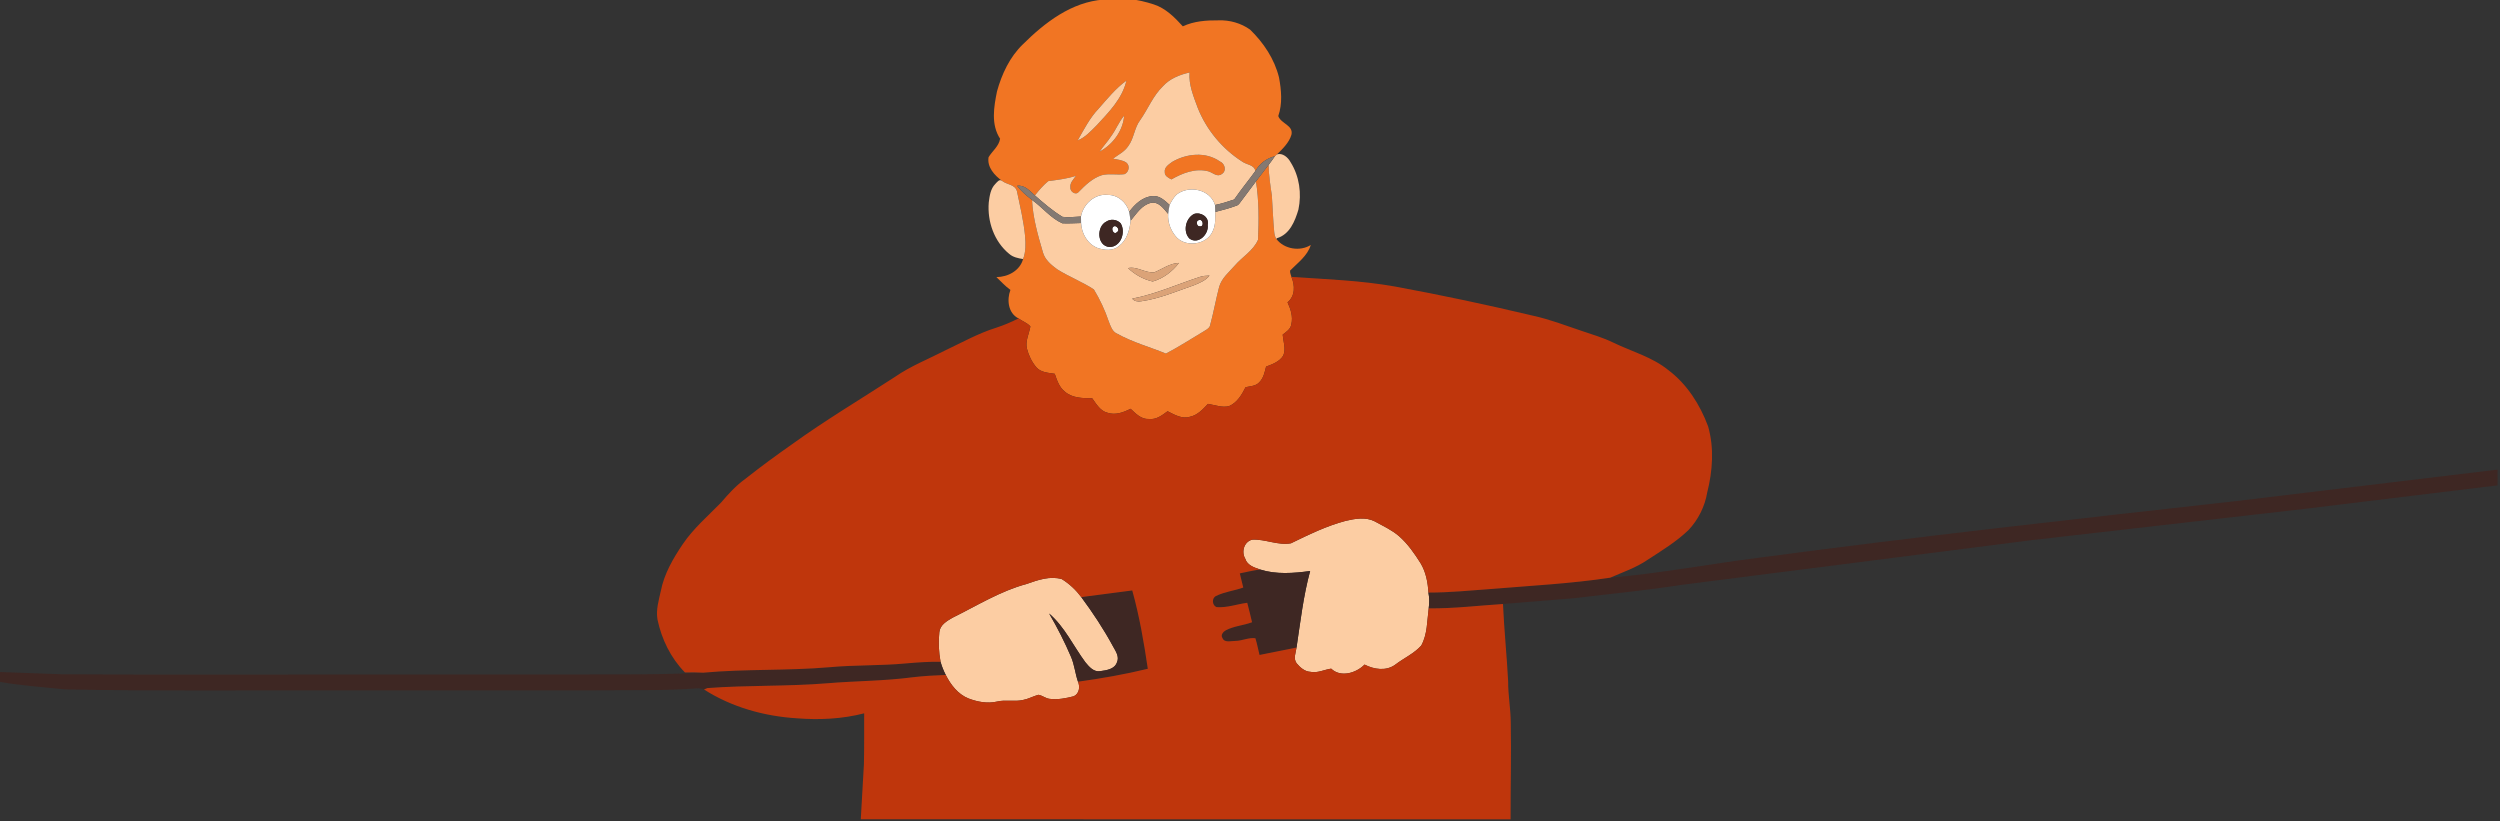
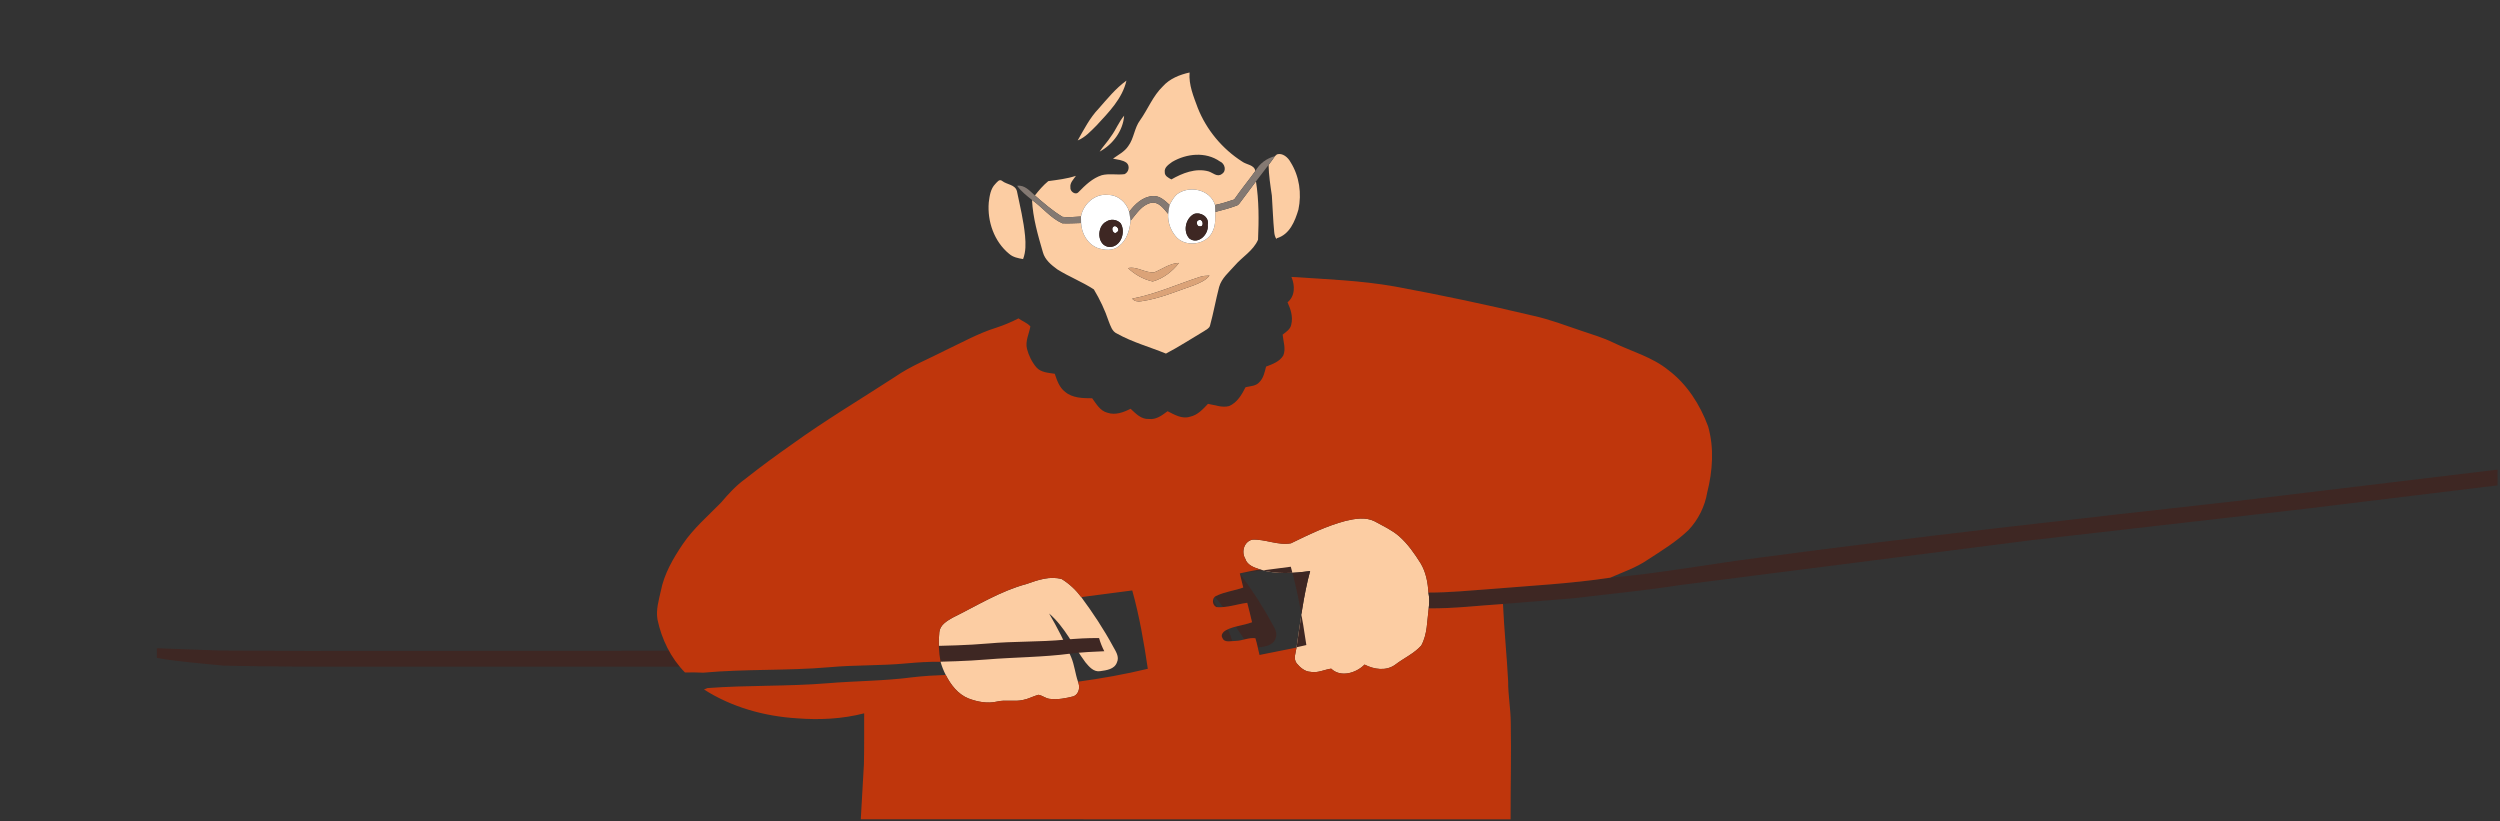
<svg xmlns="http://www.w3.org/2000/svg" viewBox="0 0 752 247" stroke="#000" stroke-linecap="round" stroke-linejoin="round" fill="#fff" fill-rule="evenodd" role="img" aria-hidden="true" focusable="false">
  <rect x="0" y="0" width="752" height="247" fill="#333333" stroke="none" />
  <g stroke="none" class="B">
-     <path d="M307.671 13.343c6.627-6.582 14.695-12.791 24.351-13.469 5.028-.881 10.204-.124 15.012 1.446 3.588 1.147 6.294 3.893 8.763 6.605 3.333-1.582 7.091-1.836 10.729-1.802 3.35-.13 6.797.842 9.52 2.802 4.045 3.932 7.322 8.848 8.678 14.368.712 3.808 1.085 7.887-.22 11.616.825 2.333 4.61 2.746 3.961 5.627-.706 2.373-2.616 4.209-4.356 5.898l-.61.542c-2.531.644-4.605 2.204-5.887 4.475-.322-1.921-2.644-1.865-3.955-2.842-5.978-3.814-10.735-9.52-13.356-16.119-1.266-3.435-2.768-6.938-2.475-10.684-2.983.661-6 1.859-8.068 4.198-2.978 2.887-4.452 6.831-6.819 10.164-1.746 2.333-1.825 5.452-3.559 7.786-1.119 1.701-3 2.599-4.588 3.774 1.379.305 2.898.373 4.074 1.243 1.113.944.672 2.898-.633 3.424-2.254.288-4.576-.26-6.803.305-2.825.898-4.995 3.023-7.011 5.09-.91 1.034-2.61-.22-2.441-1.418-.192-1.407.955-2.413 1.661-3.48-2.701.898-5.526 1.209-8.317 1.593-1.508 1.243-2.819 2.763-4.023 4.305-1.537-1.345-3.057-3.22-5.339-2.91 1.203 1.701 2.859 2.989 4.475 4.271.249 5.39 1.774 10.594 3.271 15.741.616 2.266 2.52 3.808 4.333 5.136 3.542 2.22 7.497 3.74 10.995 6.023 1.819 3.028 3.35 6.254 4.469 9.616.559 1.373 1.006 3.045 2.503 3.684 4.639 2.599 9.808 4 14.712 6.006 3.955-2.068 7.695-4.52 11.531-6.791.616-.463 1.503-.785 1.718-1.605 1.057-3.848 1.74-7.785 2.746-11.639.74-2.644 2.961-4.447 4.706-6.435 2.266-2.65 5.565-4.458 7-7.774.254-5.853.294-11.746-.621-17.554 1.294-1.633 2.509-3.328 3.797-4.961.051 3.102.537 6.164.983 9.226.26 3.661.35 7.339.712 10.989.068.746.243 1.497.684 2.113 2.333 3.045 7.079 3.785 10.311 1.763-1 3.288-3.932 5.362-6.226 7.707-.073.655.237 1.271.396 1.898 1.096 2.554 1.164 5.752-1.164 7.65.944 2.051 1.689 4.322 1.141 6.599-.209 1.463-1.537 2.288-2.604 3.119.175 2.079 1.04 4.26.181 6.294-1.113 1.842-3.266 2.599-5.175 3.328-.412 1.661-.768 3.458-2.04 4.706-1.034 1.181-2.723 1.153-4.13 1.492-1.13 2.249-2.537 4.655-4.961 5.678-2.124.548-4.249-.339-6.339-.672-1.526 1.599-3.102 3.384-5.373 3.859-2.39.797-4.712-.599-6.78-1.644-1.639 1.215-3.424 2.599-5.599 2.333-2.345.147-3.972-1.633-5.531-3.074-2.119 1.079-4.565 2-6.944 1.198-2.209-.537-3.356-2.655-4.605-4.35-2.825-.028-5.978-.028-8.226-2.006-1.695-1.322-2.362-3.424-3.034-5.367-1.915-.305-4.141-.367-5.526-1.932-1.35-1.605-2.311-3.554-2.831-5.588-.565-2.305.638-4.497 1.028-6.723-.949-1.085-2.429-1.565-3.582-2.418-3.136-1.576-3.548-5.599-2.424-8.571-1.565-1.107-2.836-2.548-4.221-3.853 3.463-.023 7.057-1.904 8.028-5.424.848-2.209.802-4.616.599-6.938-.429-4.531-1.508-8.966-2.435-13.413-.463-2.074-3.023-2.011-4.447-3.136-2.266-1.644-4.593-4.119-4.102-7.147 1.124-1.881 3.102-3.266 3.469-5.559-2.791-4.277-1.881-9.565-.926-14.26 1.441-5.215 3.831-10.328 7.769-14.13h0zm22.78 19.357c-2.655 2.78-4.39 6.237-6.283 9.543 2.271-.904 3.955-2.808 5.661-4.492 3.655-3.966 7.774-8.074 9.006-13.509-3.254 2.35-5.746 5.475-8.384 8.458h0zm3.74 8.317c-1.028 1.621-2.384 2.989-3.424 4.599 3.955-2.147 7.057-6.271 7.373-10.819-1.61 1.881-2.469 4.249-3.949 6.221zm18.419 7.673c4.3-2.514 10.074-3.124 14.322-.136 1.492.588 2.13 2.848.605 3.774-1.395 1.102-2.74-.424-4.074-.797-3.865-1.028-7.786.542-11.108 2.435-.853-.458-2.045-1.017-1.994-2.164-.215-1.497 1.232-2.339 2.249-3.113z" fill="#f17523" />
    <path d="M349.757 26.004c2.068-2.339 5.085-3.537 8.068-4.198-.294 3.746 1.209 7.249 2.475 10.684 2.622 6.599 7.379 12.306 13.356 16.119 1.311.977 3.633.921 3.955 2.842-2.085 2.876-4.356 5.622-6.362 8.554-1.898.644-3.808 1.266-5.78 1.655-1.401-4.706-7.797-6.023-11.469-3.192-.966.87-1.593 2.034-2.181 3.175-1.424-1.3-3.006-2.859-5.107-2.667-2.994.209-5.362 2.441-7.057 4.74-.797-2.859-3.429-5.13-6.452-5.091-3.893-.435-7.384 2.791-8.046 6.503-1.842.079-3.701.316-5.537.107-3.011-1.808-5.684-4.147-8.322-6.447 1.203-1.542 2.514-3.062 4.023-4.305 2.791-.384 5.616-.695 8.317-1.593-.706 1.068-1.853 2.074-1.661 3.48-.17 1.198 1.531 2.452 2.441 1.418 2.017-2.068 4.187-4.192 7.011-5.09 2.226-.565 4.548-.017 6.802-.305 1.305-.525 1.746-2.48.633-3.424-1.175-.87-2.695-.938-4.074-1.243 1.588-1.175 3.469-2.074 4.588-3.774 1.734-2.333 1.814-5.452 3.559-7.786 2.367-3.333 3.842-7.277 6.819-10.164h0zm2.853 22.684c-1.017.774-2.463 1.616-2.249 3.113-.051 1.147 1.141 1.706 1.994 2.164 3.322-1.893 7.243-3.463 11.108-2.435 1.333.373 2.678 1.898 4.074.797 1.526-.927.887-3.187-.605-3.774-4.249-2.989-10.023-2.379-14.322.136zm-22.159-15.989c2.638-2.983 5.13-6.107 8.384-8.458-1.232 5.435-5.35 9.543-9.006 13.509-1.706 1.684-3.39 3.588-5.661 4.492 1.893-3.305 3.627-6.763 6.283-9.543zm3.74 8.317c1.48-1.972 2.339-4.339 3.949-6.221-.316 4.548-3.418 8.673-7.373 10.819 1.04-1.61 2.396-2.978 3.424-4.599zm49.307 5.961l.61-.542c1.678-.531 3.339.921 4.09 2.339 2.655 4.209 3.39 9.441 2.367 14.272-1.04 3.509-2.638 7.503-6.509 8.616l-.085.266c-.441-.616-.616-1.367-.684-2.113-.362-3.65-.452-7.328-.712-10.989-.446-3.062-.932-6.125-.983-9.226.678-.842 1.3-1.723 1.904-2.622zm-84.11 8.356c.542-.525 1.204-1.622 2.074-.893 1.424 1.124 3.983 1.062 4.447 3.136.927 4.446 2.006 8.882 2.435 13.413.203 2.322.249 4.729-.599 6.938-1.492-.243-3.045-.548-4.204-1.582-4.497-3.695-6.599-9.74-6.119-15.464.243-1.932.531-4.096 1.966-5.548zm74.019 5.085l4.39-5.859c.915 5.808.876 11.701.621 17.554-1.435 3.317-4.734 5.124-7 7.774-1.746 1.989-3.966 3.791-4.706 6.435-1.006 3.853-1.689 7.791-2.746 11.639-.215.819-1.102 1.141-1.718 1.605-3.836 2.271-7.577 4.723-11.531 6.791-4.904-2.006-10.074-3.407-14.712-6.006-1.497-.638-1.944-2.311-2.503-3.684-1.119-3.362-2.65-6.588-4.469-9.616-3.497-2.283-7.452-3.802-10.995-6.023-1.814-1.328-3.718-2.87-4.333-5.136-1.497-5.147-3.023-10.351-3.271-15.741 3.136 2.203 5.559 5.441 9.113 7.017 1.881.107 3.763-.057 5.644-.079.136 3.147 1.944 6.334 4.966 7.497 2.085.712 4.723.96 6.492-.627 2.322-1.785 3.164-4.78 3.435-7.577 1.768-2.051 3.3-4.723 6.147-5.367 2.35-.452 3.825 1.808 5.158 3.339-.17 2.401.678 4.774 2.187 6.627 2.831 3.655 9.644 2.729 11.283-1.633.842-1.74.661-3.718.684-5.593 2.181-.548 4.362-1.13 6.475-1.921.661-.215.961-.921 1.39-1.418h0zm-26.119 21.47c-2.718.373-5.232-1.864-7.961-1.243 2.011 1.955 4.678 3.424 7.401 4.028 3.158-.887 5.927-3 7.904-5.582-2.689.079-4.938 1.797-7.345 2.797h0zm13.577 1.424c-6.752 2.22-13.3 5.175-20.306 6.526.678.808 1.74.955 2.746.78 5.514-.78 10.65-3.028 15.876-4.831 1.689-.684 3.48-1.424 4.65-2.893-1.006.034-2.017.085-2.966.418zm43.905 73.369c2.842-.672 6.017-1.232 8.746.147 2.497 1.384 5.147 2.576 7.322 4.463 2.639 2.316 4.655 5.232 6.514 8.192 1.571 2.65 2.147 5.729 2.317 8.769.305 1.559.299 3.158.085 4.735-.503 3.752-.362 7.814-2.249 11.209-2.181 2.418-5.243 3.768-7.803 5.729-2.729 2.011-6.407 1.458-9.243-.023-2.497 2.559-7.198 3.983-10.046 1.226-2.09.299-4.096 1.407-6.249.96-1.718-.085-3.085-1.328-4.141-2.571-1.062-1.418-.232-3.181-.028-4.729 1.164-7.707 2.04-15.492 4.096-23.029-4.972.678-10.238 1.091-15.085-.458-1.746-.61-3.819-1.249-4.429-3.22-1.237-2.074-.396-5.136 2.09-5.752 3.904-.215 7.746 1.814 11.656 1.096 5.316-2.599 10.695-5.226 16.447-6.746zm-95.907 18.961c3.345-1.181 6.966-2.458 10.526-1.441 2.271 1.396 4.266 3.277 5.859 5.413 3.486 4.701 6.718 9.588 9.509 14.741.802 1.48 2.04 3.147 1.215 4.904-.746 2.068-3.147 2.356-5.028 2.622-1.938.339-3.345-1.322-4.446-2.655-3.627-4.887-6.232-10.673-10.921-14.684 2.463 4.226 4.701 8.594 6.616 13.102 1.006 2.384 1.232 4.989 2.068 7.418.672 1.542.384 3.599-1.271 4.373-2.356.61-4.836 1.096-7.277.78-1.215-.136-2.175-1.051-3.373-1.22-1.542.424-2.961 1.237-4.543 1.537-2.588.633-5.277-.13-7.87.497-2.881.678-5.876.102-8.594-.927-3.17-1.266-5.345-4.113-6.848-7.074-.65-1.266-1.187-2.588-1.565-3.955-.554-2.927-.672-5.961-.367-8.916.209-2.158 2.215-3.322 3.893-4.305 7.367-3.627 14.418-8.062 22.419-10.209z" fill="#fccda3" />
    <path d="M377.611 51.451c1.282-2.271 3.356-3.831 5.887-4.475l-1.904 2.622-3.797 4.961-4.39 5.859c-.429.497-.729 1.203-1.39 1.418-2.113.791-4.294 1.373-6.475 1.921l-.073-2.096c1.972-.39 3.881-1.011 5.78-1.655 2.006-2.932 4.277-5.678 6.362-8.554zm-71.652 4.43c2.283-.311 3.802 1.565 5.339 2.91 2.639 2.3 5.311 4.638 8.322 6.447 1.836.209 3.695-.028 5.537-.107l.034 1.96c-1.881.023-3.763.186-5.644.079-3.554-1.576-5.978-4.814-9.113-7.017-1.616-1.282-3.271-2.571-4.475-4.271zm33.696 7.836c1.695-2.3 4.062-4.531 7.057-4.74 2.102-.192 3.684 1.367 5.107 2.667l-.429 2.712c-1.333-1.531-2.808-3.791-5.158-3.339-2.848.644-4.379 3.316-6.147 5.367l-.429-2.667z" fill="#847972" />
    <path d="M354 58.468c3.672-2.831 10.068-1.514 11.469 3.192l.073 2.096c-.023 1.876.158 3.853-.684 5.593-1.639 4.362-8.452 5.288-11.283 1.633-1.508-1.853-2.356-4.226-2.187-6.627.096-.91.243-1.814.429-2.712.588-1.141 1.215-2.305 2.181-3.175h0zm5.181 5.887c-2.565 1.294-3.452 5.328-1.367 7.424 2.655 1.91 5.865-1.362 5.463-4.141.542-2.328-2.045-3.961-4.096-3.283zm-34.024.774c.661-3.712 4.153-6.938 8.046-6.503 3.023-.04 5.655 2.232 6.452 5.09.164.881.305 1.774.429 2.667-.271 2.797-1.113 5.791-3.435 7.577-1.768 1.588-4.407 1.339-6.492.627-3.023-1.164-4.831-4.35-4.966-7.497l-.034-1.96h0zm7.627 1.526c-3.034 1.486-2.842 7.367.955 7.644 3.424.006 4.978-4.509 3.345-7.141-1.073-1.141-2.983-1.401-4.3-.503zm27.769-.429c1.317-.616 1.78 2.153.317 1.847-.932.124-1.215-1.672-.317-1.847zm-25.888 2.26c.757-1.345 2.514.61 1.339 1.316-.819.949-1.712-.565-1.339-1.316z" />
-     <path d="M359.181 64.356c2.051-.678 4.638.955 4.096 3.283.401 2.78-2.808 6.051-5.463 4.141-2.085-2.096-1.198-6.13 1.367-7.424h0zm1.373 1.87c-.898.175-.616 1.972.316 1.847 1.463.305 1-2.463-.316-1.847zm-27.769.429c1.316-.898 3.226-.638 4.3.503 1.633 2.633.079 7.147-3.345 7.141-3.797-.277-3.989-6.158-.955-7.644h0zm1.881 1.831c-.373.751.52 2.266 1.339 1.316 1.175-.706-.582-2.661-1.339-1.316zm337.479 82.296l79.115-9.526v4.74l-58.228 7.096-81.867 9.379-105.427 13.469c-10.769 1.684-21.622 2.718-32.436 4.023l-21.204 1.723c-7.447.469-14.876 1.401-22.345 1.3.215-1.576.22-3.175-.085-4.735 6.26.006 12.492-.616 18.735-1.068 11.983-1.006 24.023-1.605 35.928-3.407 14.955-1.3 29.724-4.102 44.606-5.995 47.645-6.384 95.432-11.656 143.208-17zm-299.212 21.696l6.074-1.175c4.848 1.548 10.113 1.136 15.085.458-2.057 7.537-2.932 15.322-4.096 23.029-3.695.814-7.424 1.463-11.13 2.226-.441-1.667-.718-3.379-1.237-5.023-1.938-.294-3.994.768-6.011.802-1.271-.034-3.328.672-3.91-.898-.622-.876.26-1.887 1.017-2.3 2.463-1.294 5.311-1.446 7.893-2.418l-1.446-5.853c-3.074.39-6.079 1.542-9.204 1.305-1.373-.491-1.525-2.678-.232-3.328 2.582-1.294 5.52-1.605 8.238-2.559l-1.04-4.266zm-47.685 7.136l15.334-2.006c2.164 7.718 3.509 15.639 4.684 23.56-6.915 1.689-13.955 2.915-21.006 3.893-.836-2.429-1.062-5.034-2.068-7.418-1.915-4.509-4.153-8.876-6.616-13.102 4.689 4.011 7.294 9.797 10.921 14.684 1.102 1.333 2.509 2.994 4.446 2.655 1.881-.266 4.283-.554 5.028-2.622.825-1.757-.412-3.424-1.215-4.904-2.791-5.153-6.023-10.04-9.509-14.741zm-75.703 21.085c7.695-.706 15.447-.412 23.142-1.153 3.401-.299 6.814-.531 10.232-.475.379 1.367.915 2.689 1.565 3.955-3.362.119-6.723.311-10.062.706-8.43 1.119-16.955 1.079-25.424 1.785-12.046.989-24.153.554-36.205 1.458l-1.023.424c-.723-.356-1.526-.39-2.311-.328-10.164.763-20.362.435-30.549.593l-75.686.011c-27.877-.102-55.753.266-83.624-.305-6.701-.712-13.464-1.136-20.099-2.339v-2.904l18.963.689 25.989.113 140.654-.062c8.808-.006 17.633-.079 26.424-.52 12.639-1.164 25.368-.548 38.012-1.65z" fill="#3e2723" />
+     <path d="M359.181 64.356c2.051-.678 4.638.955 4.096 3.283.401 2.78-2.808 6.051-5.463 4.141-2.085-2.096-1.198-6.13 1.367-7.424h0zm1.373 1.87c-.898.175-.616 1.972.316 1.847 1.463.305 1-2.463-.316-1.847zm-27.769.429c1.316-.898 3.226-.638 4.3.503 1.633 2.633.079 7.147-3.345 7.141-3.797-.277-3.989-6.158-.955-7.644h0zm1.881 1.831c-.373.751.52 2.266 1.339 1.316 1.175-.706-.582-2.661-1.339-1.316zm337.479 82.296l79.115-9.526v4.74l-58.228 7.096-81.867 9.379-105.427 13.469c-10.769 1.684-21.622 2.718-32.436 4.023l-21.204 1.723c-7.447.469-14.876 1.401-22.345 1.3.215-1.576.22-3.175-.085-4.735 6.26.006 12.492-.616 18.735-1.068 11.983-1.006 24.023-1.605 35.928-3.407 14.955-1.3 29.724-4.102 44.606-5.995 47.645-6.384 95.432-11.656 143.208-17zm-299.212 21.696l6.074-1.175c4.848 1.548 10.113 1.136 15.085.458-2.057 7.537-2.932 15.322-4.096 23.029-3.695.814-7.424 1.463-11.13 2.226-.441-1.667-.718-3.379-1.237-5.023-1.938-.294-3.994.768-6.011.802-1.271-.034-3.328.672-3.91-.898-.622-.876.26-1.887 1.017-2.3 2.463-1.294 5.311-1.446 7.893-2.418l-1.446-5.853c-3.074.39-6.079 1.542-9.204 1.305-1.373-.491-1.525-2.678-.232-3.328 2.582-1.294 5.52-1.605 8.238-2.559l-1.04-4.266zl15.334-2.006c2.164 7.718 3.509 15.639 4.684 23.56-6.915 1.689-13.955 2.915-21.006 3.893-.836-2.429-1.062-5.034-2.068-7.418-1.915-4.509-4.153-8.876-6.616-13.102 4.689 4.011 7.294 9.797 10.921 14.684 1.102 1.333 2.509 2.994 4.446 2.655 1.881-.266 4.283-.554 5.028-2.622.825-1.757-.412-3.424-1.215-4.904-2.791-5.153-6.023-10.04-9.509-14.741zm-75.703 21.085c7.695-.706 15.447-.412 23.142-1.153 3.401-.299 6.814-.531 10.232-.475.379 1.367.915 2.689 1.565 3.955-3.362.119-6.723.311-10.062.706-8.43 1.119-16.955 1.079-25.424 1.785-12.046.989-24.153.554-36.205 1.458l-1.023.424c-.723-.356-1.526-.39-2.311-.328-10.164.763-20.362.435-30.549.593l-75.686.011c-27.877-.102-55.753.266-83.624-.305-6.701-.712-13.464-1.136-20.099-2.339v-2.904l18.963.689 25.989.113 140.654-.062c8.808-.006 17.633-.079 26.424-.52 12.639-1.164 25.368-.548 38.012-1.65z" fill="#3e2723" />
    <path d="M347.288 81.887c2.407-1 4.655-2.718 7.345-2.797-1.977 2.582-4.746 4.695-7.904 5.582-2.723-.605-5.39-2.074-7.401-4.028 2.729-.622 5.243 1.616 7.961 1.243zm13.577 1.424c.949-.333 1.96-.384 2.966-.418-1.169 1.469-2.961 2.209-4.65 2.893-5.226 1.802-10.362 4.051-15.876 4.831-1.006.175-2.068.028-2.746-.78 7.006-1.35 13.554-4.305 20.306-6.526z" fill="#dba378" />
    <path d="M388.453 83.294c10.407.701 20.865 1.056 31.159 2.893 14.006 2.571 27.939 5.548 41.798 8.842 4.836 1.073 9.469 2.865 14.159 4.435 3.277 1.136 6.633 2.074 9.757 3.616 5.537 2.678 11.684 4.311 16.526 8.26 5.61 4.215 9.52 10.384 11.944 16.904 1.859 6.475 1.367 13.43-.266 19.893-.701 4.198-2.684 8.17-5.593 11.271-3.684 3.559-8.108 6.226-12.373 9.011-3.446 2.356-7.43 3.695-11.232 5.356-11.904 1.802-23.944 2.401-35.928 3.407-6.243.452-12.475 1.073-18.735 1.068-.17-3.04-.746-6.119-2.317-8.769-1.859-2.961-3.876-5.876-6.514-8.192-2.175-1.887-4.825-3.079-7.322-4.463-2.729-1.379-5.904-.819-8.746-.147-5.752 1.52-11.13 4.147-16.447 6.746-3.91.718-7.752-1.311-11.656-1.096-2.486.616-3.328 3.678-2.091 5.752.61 1.972 2.684 2.61 4.429 3.22-2.045.294-4.062.74-6.074 1.175.367 1.412.712 2.836 1.04 4.266-2.718.955-5.656 1.266-8.238 2.559-1.294.65-1.141 2.836.232 3.328 3.124.237 6.13-.915 9.204-1.305.525 1.938.989 3.893 1.446 5.853-2.582.972-5.429 1.124-7.893 2.418-.757.412-1.639 1.424-1.017 2.3.582 1.571 2.639.865 3.91.898 2.017-.034 4.074-1.096 6.011-.802.52 1.644.797 3.356 1.237 5.023l11.13-2.226c-.203 1.548-1.034 3.311.028 4.729 1.056 1.243 2.424 2.486 4.141 2.571 2.153.446 4.158-.661 6.249-.96 2.848 2.757 7.548 1.333 10.045-1.226 2.836 1.48 6.514 2.034 9.243.023 2.559-1.96 5.622-3.311 7.803-5.729 1.887-3.396 1.746-7.458 2.249-11.209 7.469.102 14.899-.831 22.345-1.299.35 7.769 1.153 15.503 1.554 23.261-.028 4.141.757 8.226.785 12.362.186 9.718-.073 19.436-.051 29.148-65.154-.028-130.309.006-195.464-.017l.949-16.633c.113-5.079.051-10.159.073-15.238-6.588 1.706-13.486 2.034-20.249 1.497-9.808-.605-19.616-3.35-27.927-8.667l1.023-.424c12.051-.904 24.159-.469 36.205-1.458 8.469-.706 16.995-.667 25.424-1.785 3.339-.396 6.701-.588 10.062-.706 1.503 2.961 3.678 5.808 6.848 7.074 2.717 1.028 5.712 1.605 8.594.927 2.593-.627 5.283.136 7.87-.497 1.582-.299 3-1.113 4.543-1.537 1.198.17 2.158 1.085 3.373 1.22 2.441.316 4.921-.17 7.277-.78 1.655-.774 1.944-2.831 1.271-4.373 7.051-.978 14.091-2.204 21.006-3.893-1.175-7.921-2.52-15.842-4.684-23.56l-15.334 2.006c-1.593-2.136-3.588-4.017-5.859-5.413-3.559-1.017-7.181.26-10.526 1.441-8 2.147-15.051 6.582-22.419 10.209-1.678.983-3.684 2.147-3.893 4.305-.305 2.955-.186 5.989.367 8.915-3.418-.057-6.831.175-10.232.475-7.695.74-15.447.446-23.142 1.153-12.645 1.102-25.374.486-38.013 1.65-1.825-.102-3.655-.113-5.48-.057-4.288-4.35-7.034-10.006-8.283-15.95-.497-2.904.39-5.763 1.006-8.576 1.011-5.17 3.712-9.803 6.627-14.119 3.181-4.678 7.492-8.384 11.424-12.396 2.237-2.622 4.571-5.204 7.39-7.221 4.548-3.599 9.226-7.029 13.983-10.356 10.04-7.26 20.696-13.594 31.074-20.345 4.712-3.266 10.085-5.345 15.153-7.972 5.034-2.379 9.927-5.124 15.266-6.785 2.288-.757 4.526-1.678 6.667-2.797 1.153.853 2.633 1.333 3.582 2.418-.39 2.226-1.593 4.418-1.028 6.723.52 2.034 1.48 3.983 2.831 5.588 1.384 1.565 3.61 1.627 5.526 1.932.672 1.944 1.339 4.045 3.034 5.367 2.249 1.978 5.401 1.978 8.226 2.006 1.249 1.695 2.396 3.814 4.605 4.35 2.379.802 4.825-.119 6.944-1.198 1.559 1.441 3.187 3.22 5.531 3.074 2.175.266 3.961-1.119 5.599-2.333 2.068 1.045 4.39 2.441 6.78 1.644 2.271-.475 3.848-2.26 5.373-3.859 2.091.333 4.215 1.22 6.339.672 2.424-1.023 3.83-3.429 4.961-5.678 1.407-.339 3.096-.311 4.13-1.492 1.271-1.249 1.627-3.045 2.04-4.706 1.91-.729 4.062-1.486 5.175-3.328.859-2.034-.006-4.215-.181-6.294 1.068-.831 2.396-1.655 2.605-3.119.548-2.277-.198-4.548-1.141-6.599 2.328-1.898 2.26-5.096 1.164-7.65z" fill="#bf360c" />
  </g>
</svg>